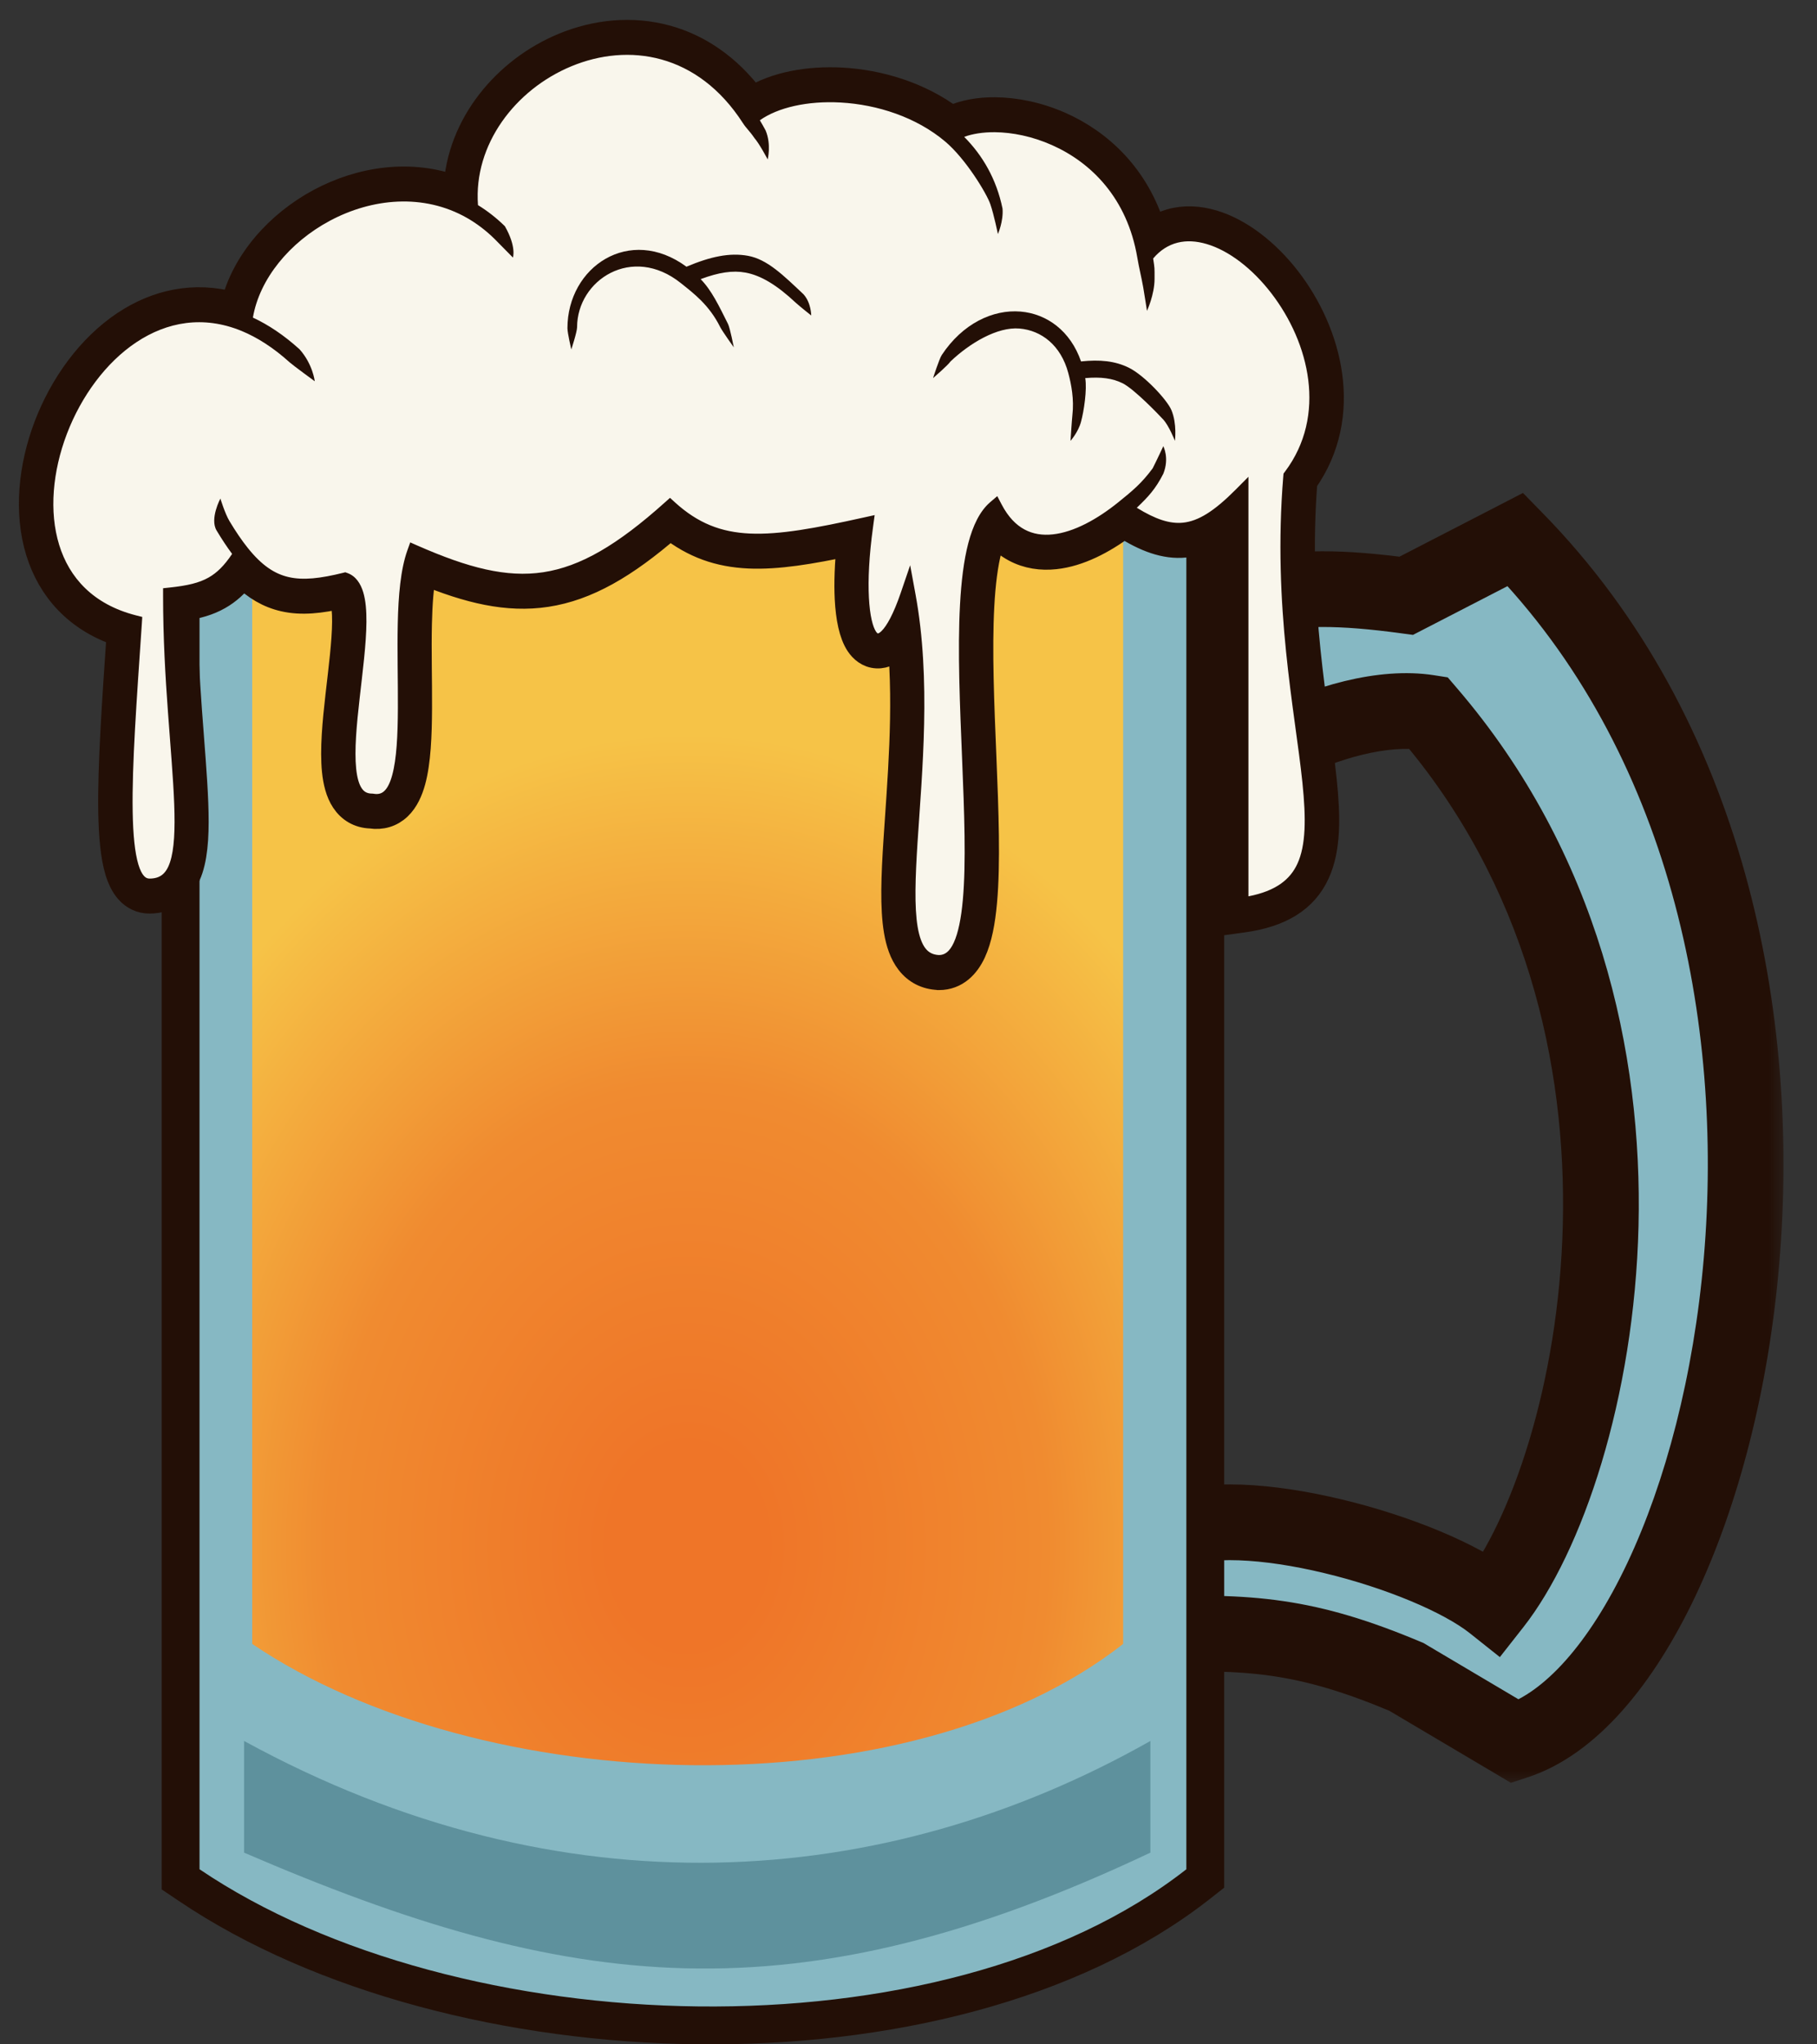
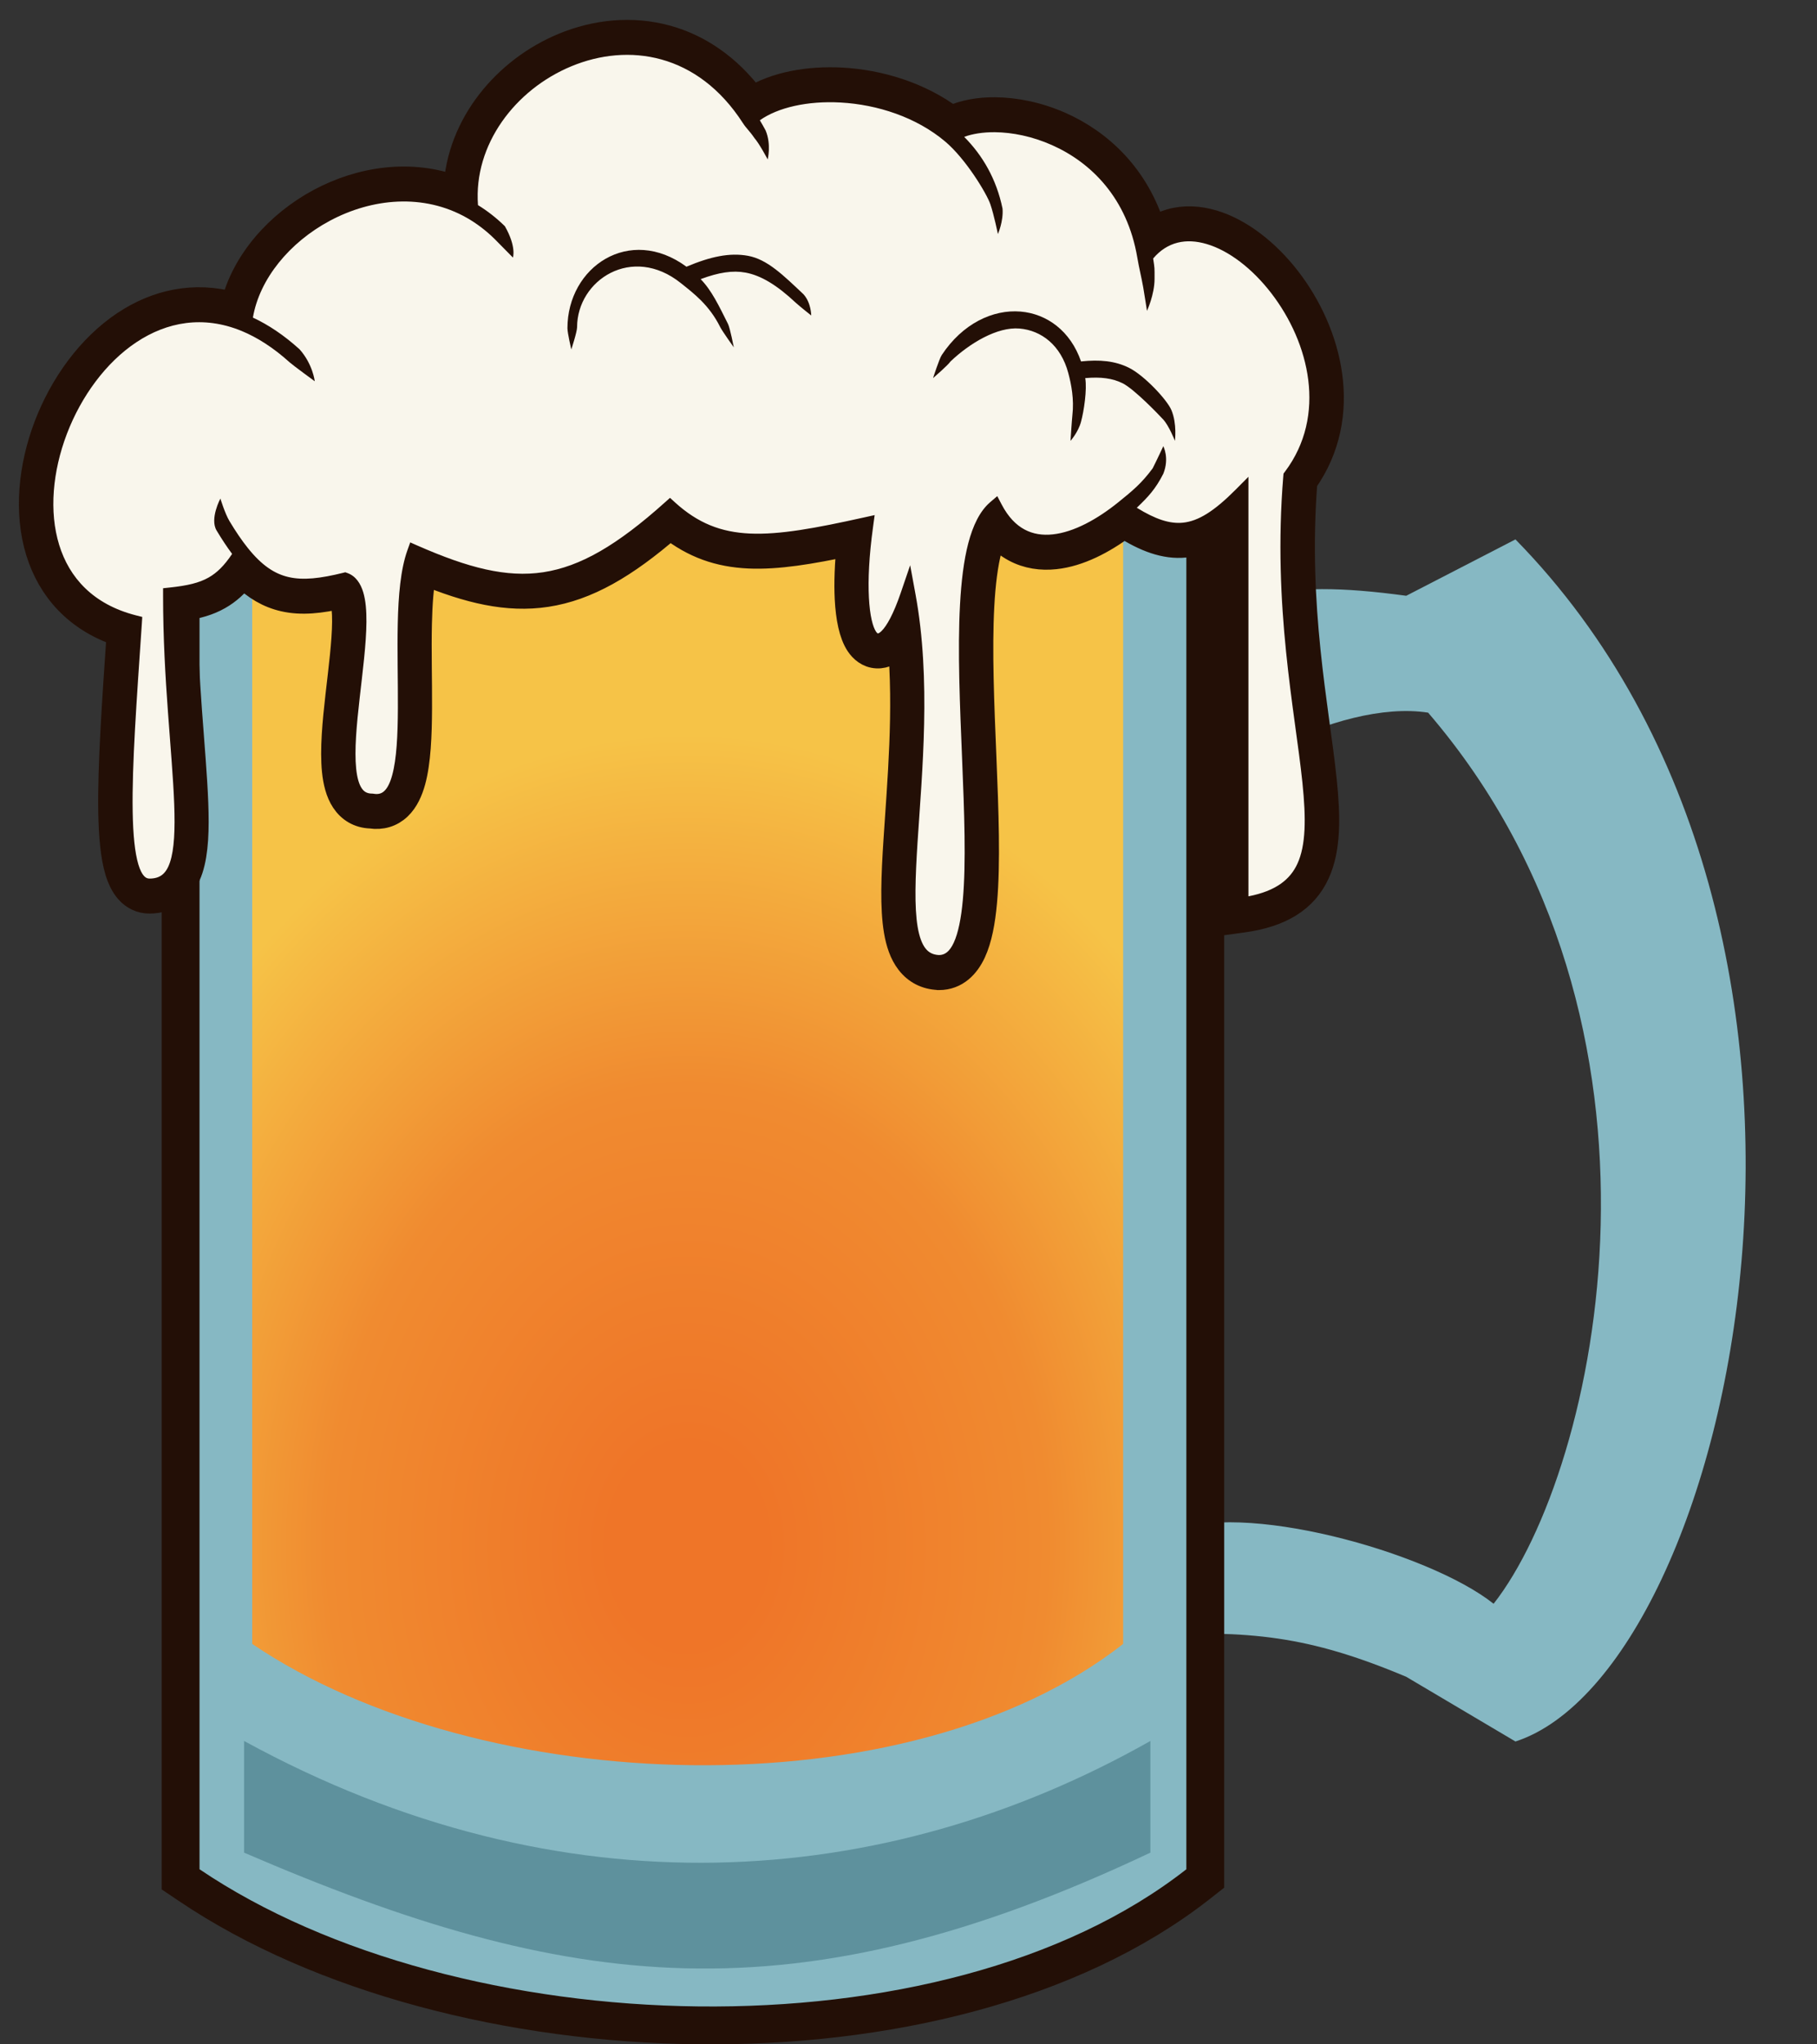
<svg xmlns="http://www.w3.org/2000/svg" width="48" height="54" viewBox="0 0 48 54" fill="none">
  <rect x="0" y="0" width="48" height="54" fill="#333333" stroke="none" />
  <mask id="path-1-outside-1_14_320" maskUnits="userSpaceOnUse" x="29.226" y="12.248" width="18" height="35" fill="black">
    <rect fill="white" x="29.226" y="12.248" width="18" height="35" />
    <path d="M40.034 14.248C50.189 24.612 45.804 44.126 40.034 46L37.149 44.291C34.546 43.197 33.014 43.059 30.226 43.189V17.556C32.247 15.67 33.766 15.276 37.149 15.737L40.034 14.248ZM37.727 18.824C35.368 18.457 31.553 20.533 30.918 22.242V40.488C32.707 39.606 37.726 40.984 39.457 42.362C42.227 38.834 44.806 27.064 37.727 18.824Z" />
  </mask>
  <path d="M40.034 14.248C50.189 24.612 45.804 44.126 40.034 46L37.149 44.291C34.546 43.197 33.014 43.059 30.226 43.189V17.556C32.247 15.67 33.766 15.276 37.149 15.737L40.034 14.248ZM37.727 18.824C35.368 18.457 31.553 20.533 30.918 22.242V40.488C32.707 39.606 37.726 40.984 39.457 42.362C42.227 38.834 44.806 27.064 37.727 18.824Z" fill="#86B8C3" />
-   <path d="M40.034 14.248L40.748 13.549L40.232 13.021L39.576 13.36L40.034 14.248ZM40.034 46L39.525 46.861L39.913 47.091L40.343 46.951L40.034 46ZM37.149 44.291L37.659 43.431L37.6 43.396L37.537 43.37L37.149 44.291ZM30.226 43.189H29.226V44.236L30.272 44.188L30.226 43.189ZM30.226 17.556L29.543 16.825L29.226 17.121V17.556H30.226ZM37.149 15.737L37.014 16.728L37.327 16.77L37.608 16.625L37.149 15.737ZM37.727 18.824L38.485 18.172L38.245 17.892L37.88 17.835L37.727 18.824ZM30.918 22.242L29.98 21.893L29.918 22.062V22.242H30.918ZM30.918 40.488H29.918V42.096L31.36 41.385L30.918 40.488ZM39.457 42.362L38.834 43.144L39.622 43.771L40.244 42.979L39.457 42.362ZM40.034 14.248L39.32 14.948C44.125 19.852 45.543 26.991 45.01 33.223C44.744 36.328 43.997 39.148 42.992 41.279C41.96 43.467 40.761 44.713 39.725 45.049L40.034 46L40.343 46.951C42.192 46.351 43.705 44.455 44.801 42.132C45.923 39.753 46.72 36.696 47.002 33.393C47.566 26.809 46.098 19.008 40.748 13.549L40.034 14.248ZM40.034 46L40.544 45.14L37.659 43.431L37.149 44.291L36.64 45.152L39.525 46.861L40.034 46ZM37.149 44.291L37.537 43.37C36.181 42.8 35.064 42.462 33.902 42.292C32.749 42.123 31.593 42.124 30.179 42.19L30.226 43.189L30.272 44.188C31.647 44.124 32.651 44.13 33.612 44.27C34.564 44.41 35.514 44.689 36.762 45.213L37.149 44.291ZM30.226 43.189H31.226V17.556H30.226H29.226V43.189H30.226ZM30.226 17.556L30.908 18.287C31.85 17.408 32.593 16.953 33.43 16.734C34.294 16.507 35.363 16.503 37.014 16.728L37.149 15.737L37.284 14.746C35.553 14.51 34.17 14.472 32.923 14.799C31.65 15.133 30.622 15.818 29.543 16.825L30.226 17.556ZM37.149 15.737L37.608 16.625L40.493 15.137L40.034 14.248L39.576 13.36L36.691 14.848L37.149 15.737ZM37.727 18.824L37.88 17.835C36.397 17.605 34.626 18.137 33.217 18.866C32.492 19.241 31.81 19.694 31.254 20.187C30.714 20.667 30.221 21.247 29.98 21.893L30.918 22.242L31.855 22.59C31.933 22.382 32.154 22.062 32.581 21.683C32.993 21.318 33.532 20.955 34.135 20.643C35.381 19.998 36.697 19.676 37.573 19.812L37.727 18.824ZM30.918 22.242H29.918V40.488H30.918H31.918V22.242H30.918ZM30.918 40.488L31.36 41.385C31.584 41.274 32.033 41.189 32.728 41.214C33.393 41.238 34.174 41.357 34.976 41.55C36.617 41.943 38.138 42.59 38.834 43.144L39.457 42.362L40.08 41.579C39.045 40.756 37.191 40.024 35.442 39.605C34.549 39.391 33.632 39.245 32.799 39.215C31.996 39.187 31.146 39.26 30.476 39.591L30.918 40.488ZM39.457 42.362L40.244 42.979C41.803 40.992 43.175 36.934 43.285 32.384C43.395 27.792 42.226 22.526 38.485 18.172L37.727 18.824L36.968 19.475C40.307 23.361 41.387 28.101 41.285 32.336C41.183 36.613 39.88 40.203 38.67 41.744L39.457 42.362Z" fill="#230F06" mask="url(#path-1-outside-1_14_320)" />
  <path d="M31.84 12.801V49.618L31.648 49.769C28.303 52.39 23.363 53.554 18.439 53.498C13.511 53.442 8.502 52.163 4.991 49.789L4.771 49.641V12.801H31.84Z" fill="#86B8C3" stroke="#230F06" />
  <path d="M6.663 13.301H29.67L29.67 43.423C23.98 47.889 12.681 47.498 6.663 43.423L6.663 13.301Z" fill="url(#paint0_radial_14_320)" />
  <path d="M6.448 48.936V45.986C14.832 50.575 23.356 49.966 30.39 45.986V48.936C20.981 53.384 15.027 52.635 6.448 48.936Z" fill="#5E919D" />
  <path d="M14.886 1.219C15.735 0.866 16.694 0.761 17.618 1.017C18.452 1.249 19.236 1.77 19.875 2.629C20.489 2.245 21.362 2.087 22.239 2.135C23.221 2.19 24.283 2.506 25.131 3.142C25.458 2.987 25.865 2.915 26.287 2.919C26.826 2.923 27.43 3.046 28.014 3.305C29.047 3.765 30.024 4.66 30.451 6.09C30.599 5.991 30.756 5.916 30.923 5.868C31.287 5.763 31.668 5.786 32.034 5.894C32.759 6.108 33.468 6.668 34.02 7.383C35.097 8.778 35.703 10.958 34.452 12.72C34.193 16.056 34.762 18.671 34.963 20.609C35.062 21.563 35.078 22.412 34.78 23.06C34.461 23.757 33.821 24.147 32.828 24.283L32.431 24.337V13.882C32.063 14.162 31.701 14.338 31.31 14.378C30.773 14.432 30.257 14.227 29.692 13.87C29.138 14.284 28.501 14.619 27.874 14.686C27.514 14.725 27.149 14.677 26.812 14.496C26.613 14.389 26.434 14.241 26.275 14.052C26.219 14.172 26.165 14.319 26.118 14.497C26.012 14.9 25.949 15.41 25.917 16C25.853 17.179 25.915 18.612 25.973 20.021C26.03 21.416 26.083 22.796 25.989 23.827C25.943 24.339 25.858 24.802 25.698 25.146C25.535 25.498 25.253 25.802 24.805 25.802H24.798L24.79 25.8C24.467 25.787 24.205 25.649 24.018 25.409C23.843 25.185 23.75 24.893 23.698 24.585C23.594 23.97 23.628 23.133 23.688 22.209C23.788 20.649 23.964 18.768 23.796 16.939C23.756 16.992 23.716 17.04 23.674 17.082C23.555 17.2 23.381 17.316 23.164 17.305C22.936 17.294 22.78 17.149 22.686 17.009C22.511 16.745 22.427 16.316 22.401 15.815C22.38 15.406 22.397 14.908 22.457 14.333C21.404 14.556 20.539 14.701 19.787 14.667C18.996 14.631 18.334 14.4 17.701 13.9C16.506 14.938 15.496 15.522 14.433 15.683C13.406 15.839 12.386 15.592 11.183 15.096C11.107 15.469 11.072 15.94 11.06 16.474C11.043 17.199 11.067 17.96 11.063 18.704C11.06 19.422 11.032 20.122 10.893 20.631C10.823 20.884 10.714 21.136 10.528 21.313C10.33 21.502 10.076 21.577 9.795 21.534C9.489 21.525 9.25 21.379 9.094 21.144C8.948 20.925 8.884 20.643 8.855 20.365C8.797 19.804 8.868 19.072 8.947 18.375C9.029 17.656 9.119 16.966 9.123 16.425C9.125 16.153 9.104 15.949 9.063 15.813C9.051 15.774 9.038 15.745 9.027 15.724C8.47 15.852 7.969 15.912 7.501 15.804C7.098 15.712 6.75 15.506 6.421 15.182C6.227 15.43 6.02 15.62 5.773 15.759C5.501 15.914 5.201 15.995 4.862 16.048C4.872 17.016 4.925 17.929 4.985 18.764C5.052 19.681 5.126 20.519 5.152 21.215C5.178 21.901 5.16 22.509 5.014 22.954C4.938 23.183 4.82 23.395 4.633 23.55C4.44 23.709 4.205 23.781 3.946 23.781C3.722 23.781 3.534 23.684 3.394 23.529C3.264 23.385 3.18 23.198 3.121 23.003C3.004 22.612 2.957 22.074 2.946 21.447C2.926 20.245 3.041 18.591 3.168 16.726C2.02 16.345 1.33 15.542 1.029 14.566C0.711 13.532 0.834 12.328 1.246 11.249C1.659 10.168 2.377 9.17 3.3 8.556C4.128 8.006 5.123 7.768 6.179 8.068C6.459 6.914 7.356 5.912 8.453 5.324C9.529 4.748 10.851 4.54 12.065 5.002C12.144 3.29 13.375 1.845 14.886 1.219Z" fill="#F9F6EC" stroke="#230F06" stroke-width="0.7" stroke-linecap="round" />
  <path d="M24.879 9.377C25.425 8.551 26.225 8.168 26.962 8.23C27.655 8.289 28.279 8.74 28.558 9.547C29.051 9.495 29.453 9.531 29.823 9.714C30.231 9.917 30.834 10.564 30.946 10.834C31.098 11.2 31.038 11.644 31.038 11.644C31.038 11.644 30.885 11.252 30.731 11.083C30.629 10.971 29.968 10.279 29.655 10.123C29.39 9.992 29.087 9.951 28.669 9.987C28.72 10.29 28.634 10.859 28.558 11.139C28.483 11.42 28.28 11.644 28.28 11.644C28.28 11.644 28.315 11.094 28.329 10.971C28.378 10.544 28.301 10.152 28.221 9.853C28.026 9.121 27.512 8.727 26.931 8.678C26.346 8.629 25.62 9.062 25.11 9.547C25.044 9.647 24.649 9.987 24.649 9.987C24.649 9.987 24.812 9.478 24.879 9.377Z" fill="#230F06" />
  <path d="M14.99 8.67C14.991 7.048 16.631 5.94 18.134 7.045C18.764 6.779 19.273 6.668 19.76 6.757C20.274 6.851 20.7 7.278 21.225 7.772C21.43 7.996 21.43 8.333 21.43 8.333C21.43 8.333 21.107 8.077 21.021 7.996C20.514 7.521 20.096 7.274 19.693 7.2C19.36 7.139 18.993 7.192 18.509 7.373C18.798 7.668 18.991 8.075 19.232 8.557C19.286 8.666 19.385 9.175 19.385 9.175C19.385 9.175 19.082 8.751 19.027 8.642C18.734 8.053 18.324 7.749 17.987 7.479C16.7 6.447 15.246 7.398 15.245 8.642C15.245 8.766 15.092 9.231 15.092 9.231C15.092 9.231 14.99 8.794 14.99 8.67Z" fill="#230F06" />
  <path fill-rule="evenodd" clip-rule="evenodd" d="M14.948 1.331C16.543 0.669 18.512 0.923 19.837 2.81C20.414 2.392 21.307 2.208 22.228 2.26C23.213 2.315 24.279 2.64 25.11 3.294C25.421 3.122 25.836 3.04 26.283 3.043C26.799 3.048 27.381 3.165 27.945 3.416C28.986 3.88 29.98 4.805 30.362 6.32C30.83 5.91 31.41 5.842 31.983 6.012C32.666 6.214 33.352 6.749 33.893 7.451C34.958 8.831 35.541 10.975 34.303 12.686C34.037 16.047 34.613 18.689 34.812 20.621C34.911 21.576 34.923 22.398 34.639 23.016C34.343 23.661 33.756 24.028 32.801 24.159L32.571 24.191V13.592C32.128 13.981 31.721 14.209 31.288 14.253C30.779 14.305 30.276 14.098 29.682 13.71C29.117 14.147 28.471 14.495 27.853 14.562C27.52 14.598 27.189 14.553 26.885 14.389C26.647 14.261 26.435 14.066 26.253 13.796C26.143 13.958 26.049 14.181 25.973 14.47C25.865 14.883 25.801 15.401 25.769 15.994C25.704 17.179 25.767 18.618 25.825 20.026C25.882 21.423 25.934 22.796 25.841 23.818C25.795 24.328 25.711 24.776 25.56 25.102C25.405 25.438 25.16 25.677 24.803 25.677H24.799L24.795 25.676C24.521 25.665 24.299 25.55 24.136 25.341C23.98 25.14 23.891 24.869 23.84 24.568C23.739 23.967 23.772 23.142 23.831 22.216C23.939 20.543 24.137 18.48 23.895 16.509C23.787 16.724 23.676 16.889 23.563 17C23.455 17.107 23.322 17.188 23.171 17.18C23.014 17.172 22.894 17.072 22.811 16.948C22.655 16.713 22.571 16.31 22.545 15.81C22.522 15.367 22.543 14.816 22.619 14.171C21.476 14.419 20.569 14.577 19.794 14.541C18.997 14.505 18.338 14.266 17.7 13.729C16.468 14.815 15.456 15.401 14.409 15.559C13.38 15.715 12.347 15.454 11.078 14.915C10.974 15.322 10.93 15.861 10.916 16.472C10.899 17.196 10.924 17.966 10.92 18.704C10.917 19.424 10.888 20.111 10.753 20.604C10.685 20.851 10.584 21.077 10.423 21.23C10.257 21.389 10.049 21.449 9.811 21.41C9.557 21.405 9.359 21.288 9.223 21.084C9.093 20.888 9.031 20.628 9.003 20.355C8.946 19.807 9.016 19.087 9.095 18.387C9.176 17.672 9.267 16.974 9.271 16.425C9.273 16.15 9.253 15.934 9.207 15.783C9.173 15.671 9.133 15.614 9.091 15.584C8.501 15.726 7.999 15.788 7.541 15.683C7.125 15.587 6.764 15.359 6.41 14.972C6.192 15.283 5.968 15.502 5.699 15.654C5.417 15.814 5.1 15.892 4.718 15.943C4.724 16.954 4.781 17.906 4.844 18.772C4.911 19.692 4.985 20.526 5.011 21.219C5.036 21.906 5.017 22.497 4.877 22.922C4.806 23.139 4.698 23.327 4.538 23.46C4.375 23.594 4.177 23.656 3.95 23.656C3.778 23.656 3.63 23.583 3.513 23.453C3.401 23.33 3.323 23.161 3.267 22.973C3.154 22.597 3.107 22.072 3.096 21.446C3.076 20.23 3.196 18.547 3.325 16.642C2.167 16.292 1.475 15.508 1.175 14.535C0.866 13.529 0.984 12.35 1.39 11.286C1.796 10.222 2.5 9.248 3.392 8.655C4.228 8.099 5.23 7.879 6.292 8.234C6.522 7.057 7.419 6.026 8.531 5.43C9.635 4.838 10.993 4.651 12.209 5.197C12.198 3.449 13.43 1.961 14.948 1.331ZM19.627 3.254C18.43 1.395 16.596 1.127 15.093 1.751C13.609 2.366 12.507 3.821 12.627 5.418C12.874 5.57 13.113 5.755 13.338 5.976C13.649 6.521 13.55 6.803 13.55 6.803C13.55 6.803 13.149 6.394 13.065 6.311C12.835 6.085 12.592 5.903 12.34 5.758C11.189 5.101 9.826 5.236 8.711 5.833C7.648 6.403 6.856 7.366 6.681 8.389C7.09 8.579 7.502 8.854 7.913 9.226C8.265 9.62 8.315 10.071 8.315 10.071C8.315 10.071 7.741 9.651 7.654 9.573C7.221 9.182 6.795 8.912 6.383 8.742C5.364 8.323 4.407 8.506 3.604 9.039C2.796 9.576 2.145 10.47 1.767 11.46C1.389 12.452 1.293 13.515 1.563 14.392C1.828 15.255 2.457 15.963 3.588 16.253L3.758 16.296L3.746 16.488C3.611 18.482 3.484 20.208 3.505 21.438C3.515 22.055 3.563 22.524 3.655 22.833C3.701 22.986 3.753 23.082 3.803 23.137C3.847 23.186 3.893 23.207 3.95 23.207C4.107 23.207 4.214 23.165 4.292 23.101C4.372 23.035 4.44 22.931 4.493 22.769C4.602 22.436 4.628 21.925 4.602 21.237C4.577 20.556 4.504 19.741 4.437 18.808C4.369 17.88 4.308 16.845 4.308 15.742V15.538L4.493 15.518C4.948 15.469 5.257 15.399 5.511 15.255C5.73 15.131 5.922 14.944 6.132 14.631C5.997 14.45 5.861 14.245 5.722 14.013C5.536 13.703 5.822 13.169 5.822 13.169C5.822 13.169 5.942 13.564 6.063 13.766C6.231 14.046 6.39 14.279 6.544 14.471C6.911 14.931 7.249 15.157 7.625 15.243C8.01 15.332 8.461 15.28 9.067 15.13L9.121 15.116L9.174 15.135C9.4 15.214 9.527 15.417 9.595 15.642C9.662 15.863 9.682 16.137 9.68 16.428C9.676 17.011 9.579 17.747 9.501 18.443C9.42 19.153 9.359 19.819 9.409 20.304C9.434 20.547 9.485 20.716 9.554 20.819C9.613 20.909 9.693 20.962 9.828 20.962H9.845L9.862 20.965C10 20.99 10.088 20.956 10.155 20.891C10.232 20.818 10.304 20.685 10.361 20.474C10.477 20.052 10.508 19.427 10.511 18.701C10.515 17.994 10.491 17.185 10.508 16.46C10.524 15.736 10.582 15.04 10.762 14.537L10.837 14.327L11.028 14.411C12.371 15.001 13.378 15.262 14.353 15.115C15.327 14.967 16.302 14.405 17.569 13.267L17.7 13.15L17.829 13.268C18.436 13.82 19.043 14.058 19.811 14.093C20.592 14.128 21.537 13.954 22.82 13.669L23.106 13.606L23.063 13.923C22.958 14.684 22.929 15.31 22.954 15.784C22.979 16.271 23.059 16.559 23.141 16.683C23.159 16.71 23.174 16.723 23.181 16.728C23.187 16.732 23.19 16.732 23.19 16.732C23.192 16.732 23.224 16.732 23.289 16.667C23.426 16.532 23.604 16.218 23.794 15.663L24.044 14.93L24.185 15.697C24.601 17.952 24.358 20.398 24.239 22.247C24.179 23.185 24.152 23.951 24.242 24.486C24.287 24.751 24.358 24.934 24.447 25.049C24.529 25.155 24.639 25.219 24.806 25.227C24.959 25.226 25.085 25.138 25.196 24.899C25.312 24.648 25.39 24.268 25.435 23.774C25.524 22.79 25.474 21.454 25.416 20.046C25.359 18.647 25.294 17.181 25.361 15.967C25.394 15.36 25.46 14.804 25.58 14.346C25.7 13.891 25.88 13.502 26.16 13.263L26.345 13.105L26.462 13.328C26.636 13.66 26.843 13.867 27.065 13.986C27.288 14.106 27.54 14.145 27.813 14.115C28.367 14.056 28.987 13.717 29.551 13.26C29.911 12.968 30.151 12.775 30.45 12.371C30.56 12.155 30.731 11.786 30.731 11.786C30.731 11.786 30.898 12.099 30.731 12.514C30.527 12.915 30.335 13.122 30.031 13.412C30.529 13.719 30.903 13.841 31.251 13.806C31.655 13.765 32.071 13.507 32.638 12.938L32.98 12.594V23.676C33.711 23.533 34.083 23.23 34.274 22.814C34.497 22.328 34.505 21.631 34.406 20.671C34.211 18.785 33.617 16.032 33.901 12.578L33.907 12.509L33.947 12.456C35.058 10.976 34.594 9.054 33.581 7.741C33.078 7.089 32.459 6.617 31.877 6.446C31.335 6.285 30.837 6.385 30.463 6.828C30.505 7.107 30.5 7.054 30.5 7.366C30.5 7.782 30.3 8.211 30.3 8.211C30.3 8.211 30.235 7.789 30.201 7.592C30.151 7.31 30.092 7.085 30.044 6.802C29.777 5.23 28.822 4.291 27.791 3.833C27.275 3.603 26.744 3.496 26.28 3.492C25.962 3.49 25.686 3.536 25.471 3.615C25.956 4.102 26.324 4.73 26.484 5.51C26.511 5.845 26.362 6.183 26.362 6.183C26.362 6.183 26.259 5.676 26.162 5.394C26.066 5.113 25.515 4.199 24.971 3.74C24.206 3.094 23.176 2.762 22.208 2.708C21.33 2.659 20.546 2.841 20.073 3.177C20.126 3.265 20.177 3.355 20.227 3.449C20.38 3.817 20.28 4.211 20.28 4.211C20.28 4.211 20.063 3.798 19.931 3.648C19.795 3.449 19.719 3.396 19.627 3.254Z" fill="#230F06" />
  <defs>
    <radialGradient id="paint0_radial_14_320" cx="0" cy="0" r="1" gradientUnits="userSpaceOnUse" gradientTransform="translate(18.166 40.911) rotate(90) scale(23.887 18.563)">
      <stop offset="0.111" stop-color="#EF7528" />
      <stop offset="0.514" stop-color="#F08B30" />
      <stop offset="0.904" stop-color="#F6C347" />
    </radialGradient>
  </defs>
</svg>